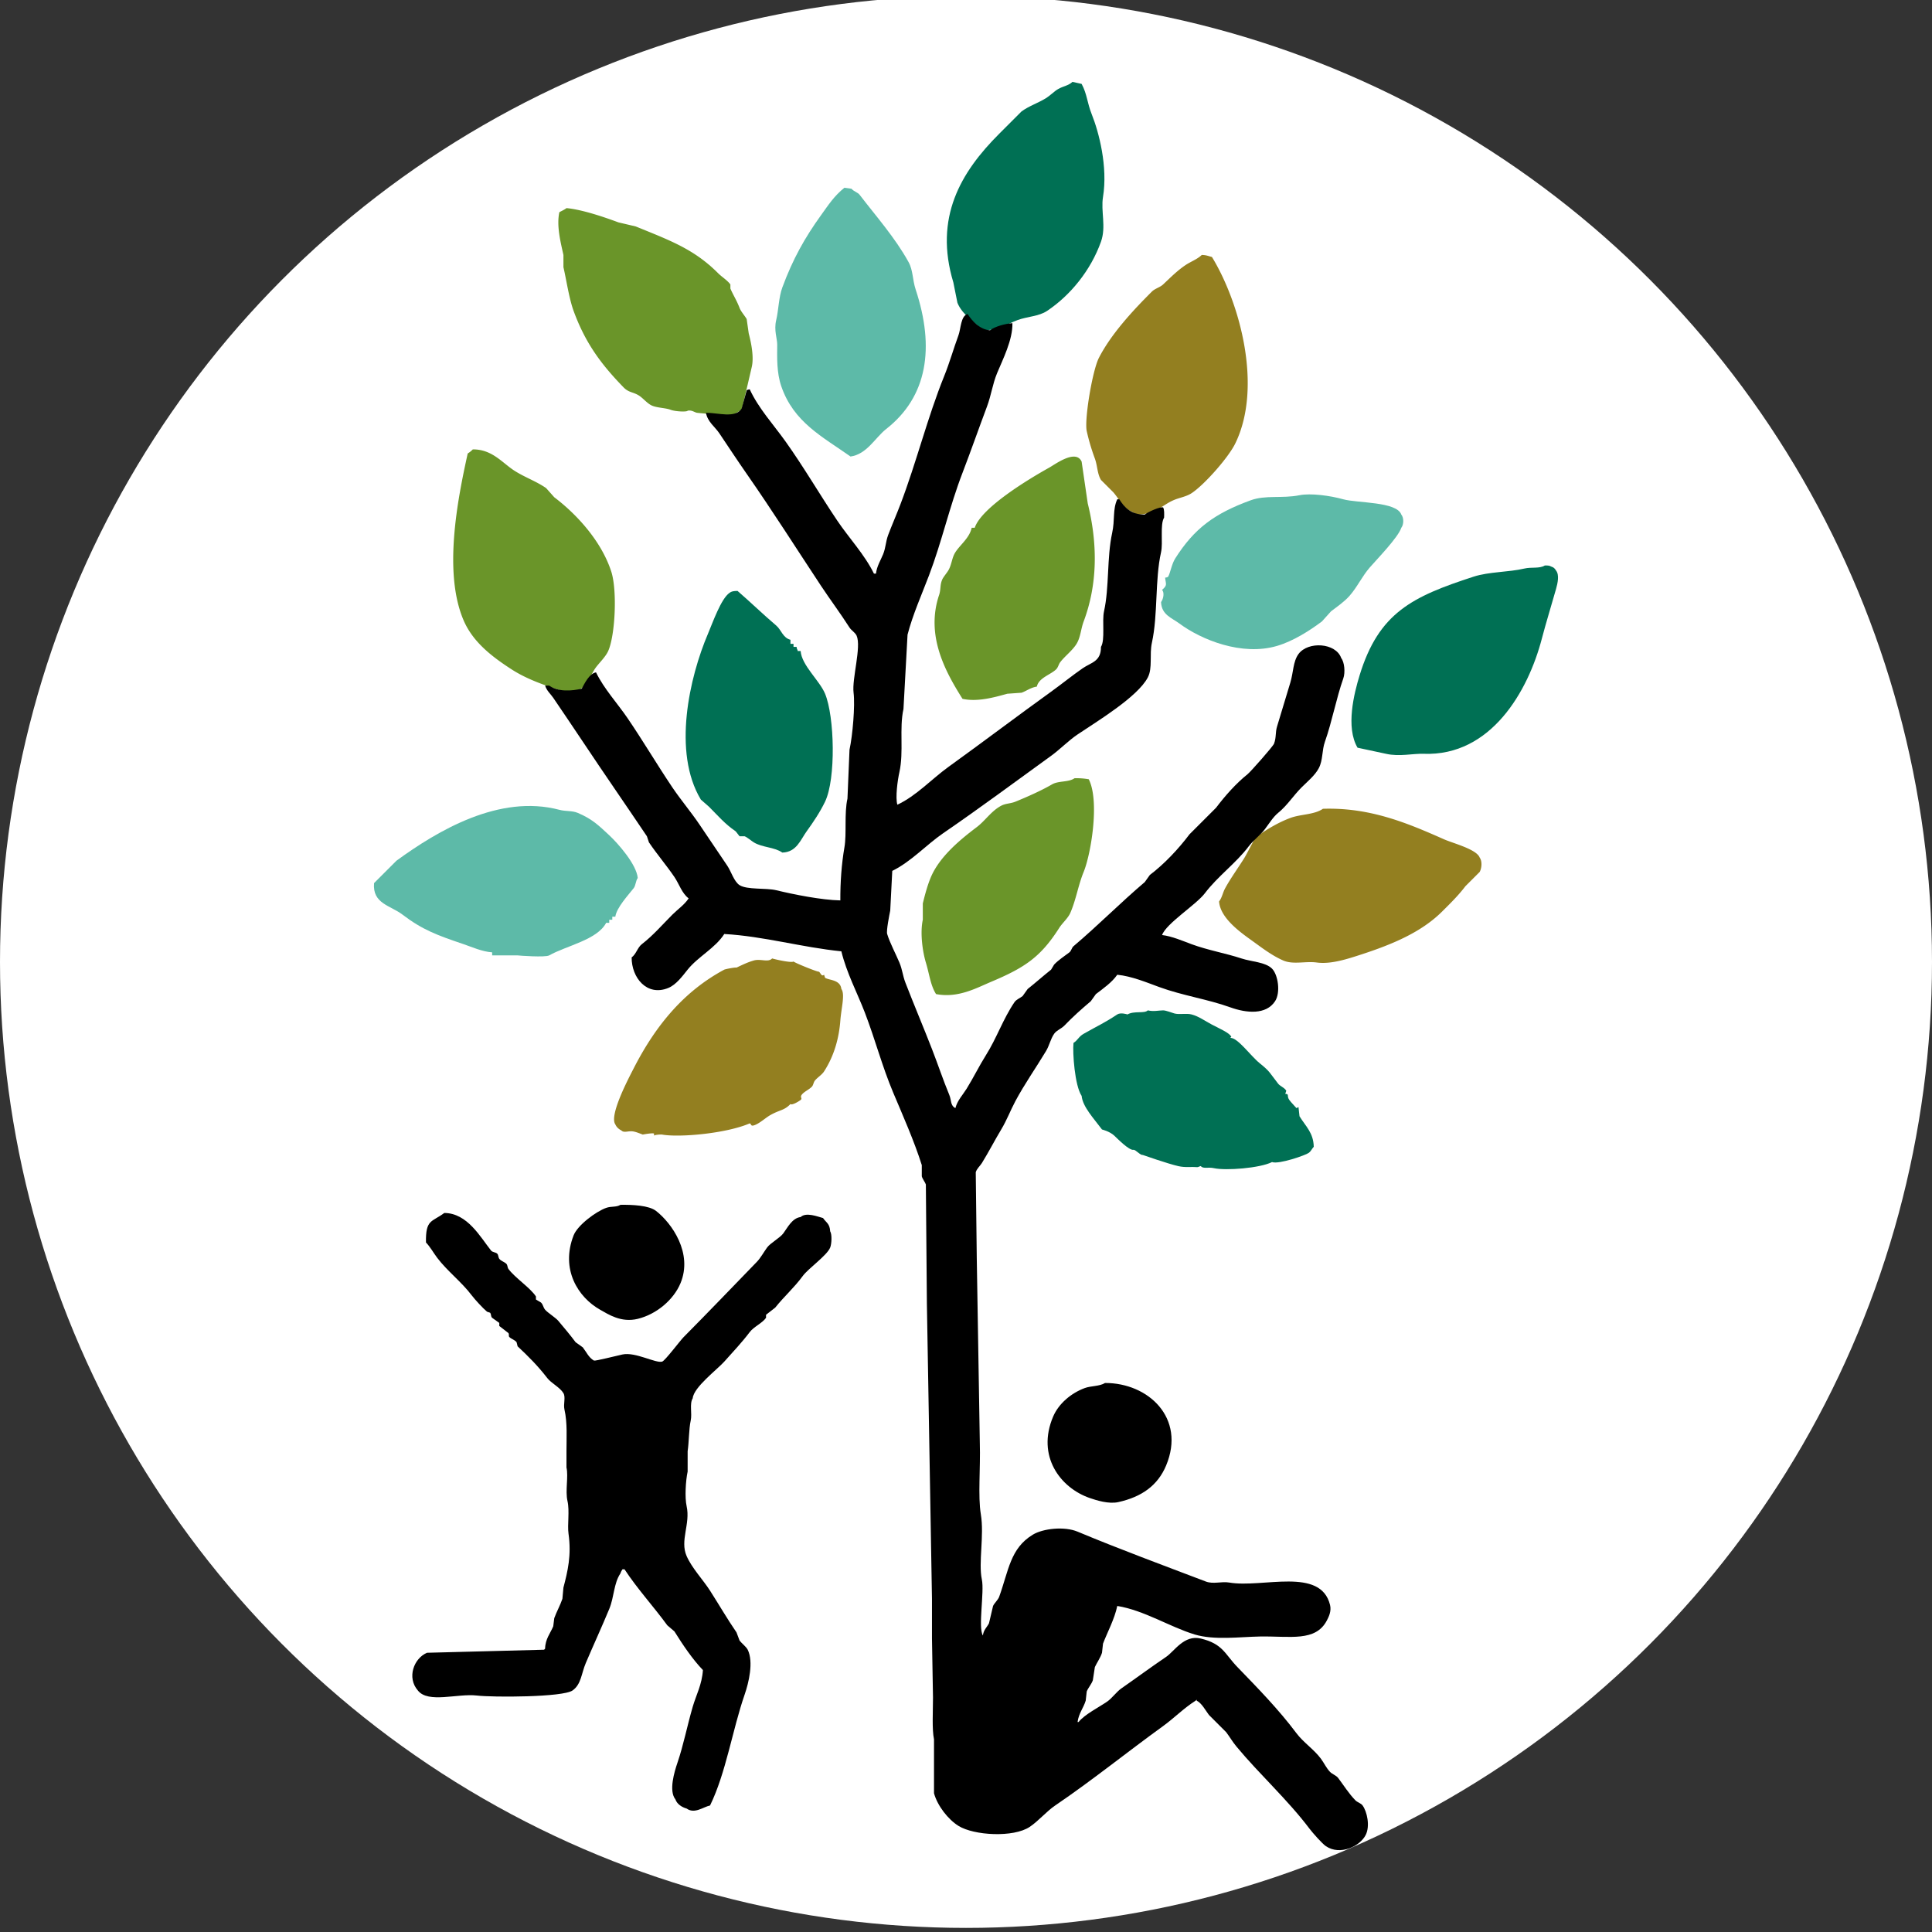
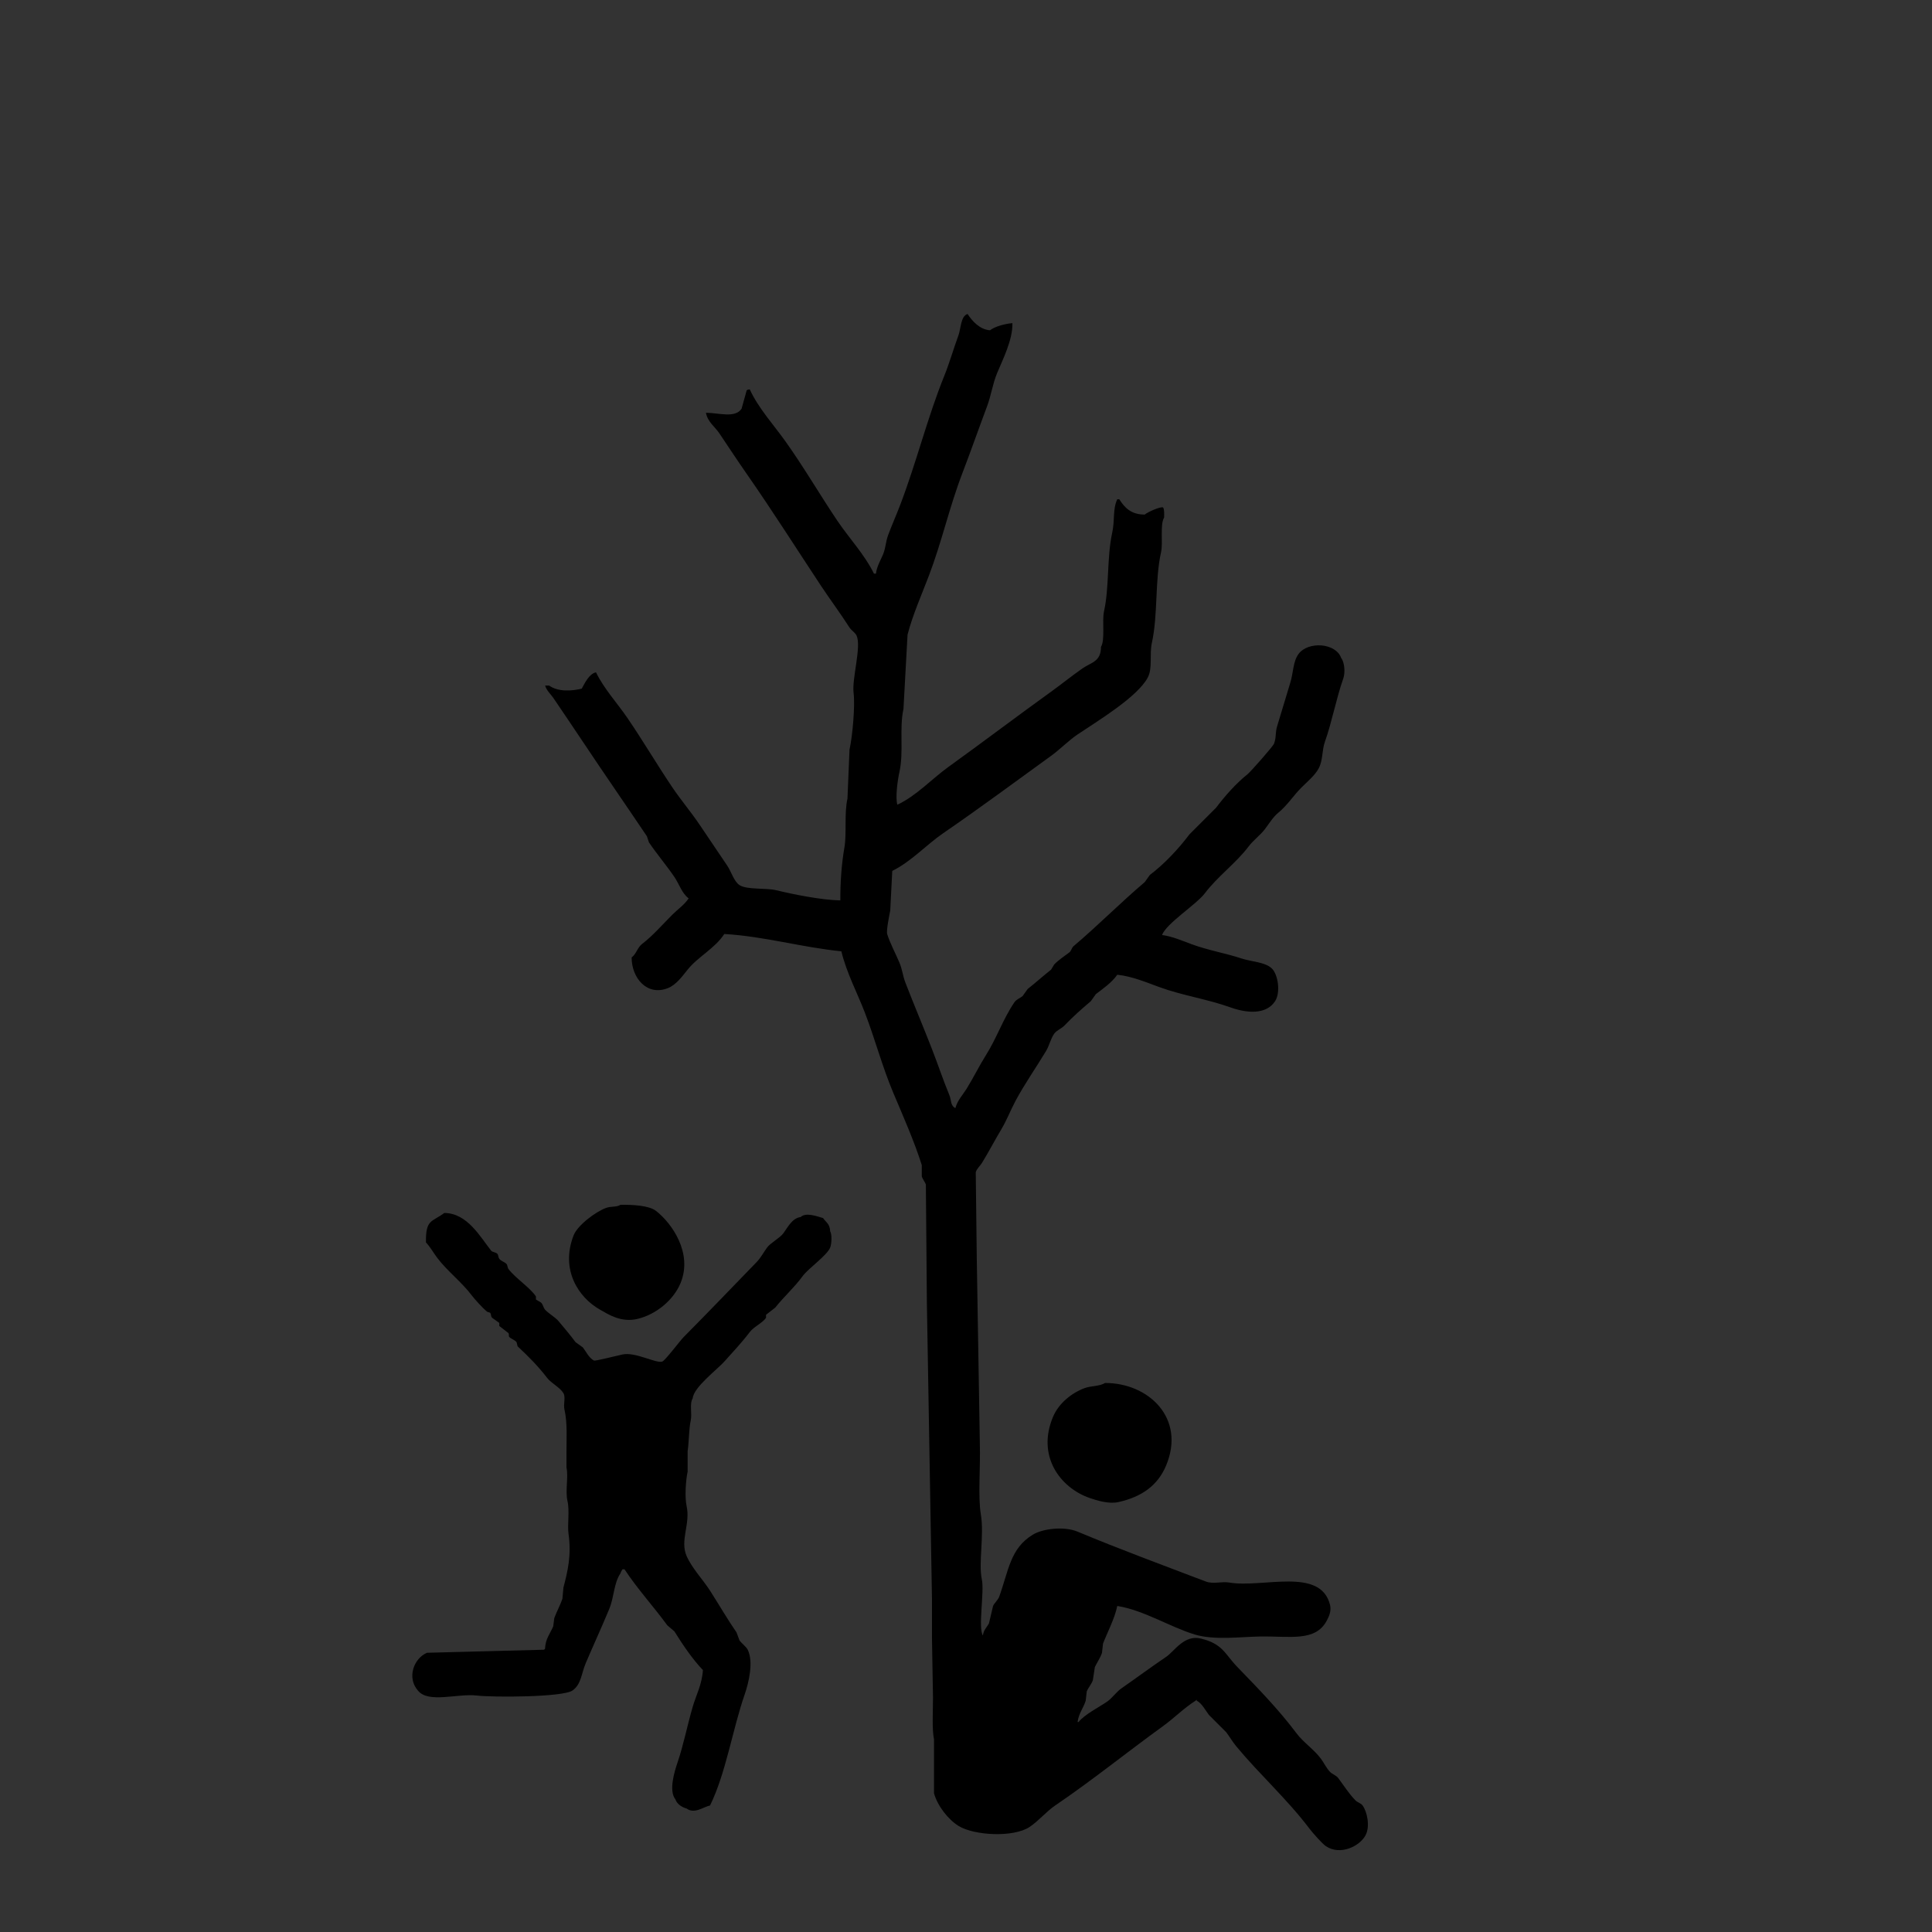
<svg xmlns="http://www.w3.org/2000/svg" xmlns:ns1="http://sodipodi.sourceforge.net/DTD/sodipodi-0.dtd" xmlns:ns2="http://www.inkscape.org/namespaces/inkscape" width="50.096" height="50.096" viewBox="0 0 2480 2480" version="1.1" id="svg11" ns1:docname="logo.svg" ns2:version="0.92.5 (2060ec1f9f, 2020-04-08)">
  <rect x="0" y="0" width="2480" height="2480" fill="#333333" stroke="none" />
  <ns1:namedview pagecolor="#ffffff" bordercolor="#666666" borderopacity="1" objecttolerance="10" gridtolerance="10" guidetolerance="10" ns2:pageopacity="0" ns2:pageshadow="2" ns2:window-width="1920" ns2:window-height="1039" id="namedview13" showgrid="false" ns2:zoom="9.4219098" ns2:cx="5.9244412" ns2:cy="9.9741576" ns2:window-x="1920" ns2:window-y="0" ns2:window-maximized="1" ns2:current-layer="layer2" />
  <defs id="defs4">
    <style id="style2">
            .cls-1 {
            fill: #5dbaa8;
            }

            .cls-1, .cls-2, .cls-3, .cls-4, .cls-5 {
            fill-rule: evenodd;
            }

            .cls-2 {
            fill: #937f20;
            }

            .cls-3 {
            fill: #007054;
            }

            .cls-4 {
            fill: #6a9529;
            }
        </style>
  </defs>
  <g ns2:groupmode="layer" id="layer1" ns2:label="fg" style="display:inline">
    <g ns2:groupmode="layer" id="layer2" ns2:label="bg" style="display:inline">
-       <circle style="fill:#ffffff;fill-opacity:1;stroke:none;stroke-width:0;stroke-linecap:round;stroke-linejoin:round;stroke-miterlimit:4;stroke-dasharray:none;stroke-opacity:1" id="path840" cx="1240" cy="1234.746" r="1240" />
-     </g>
+       </g>
    <g id="g830">
-       <path style="fill:#5dbaa8;fill-rule:evenodd;stroke-width:0.915" ns2:connector-curvature="0" d="m 1083.928,241 9.152,1.307 c 2.718,3.429 7.835,4.428 10.452,7.841 21.206,27.673 45.516,55.055 62.731,86.254 5.894,10.689 4.942,22.563 9.143,35.286 24.684,74.653 15.193,137.481 -37.901,179.041 -13.866,10.86 -24.739,32.389 -45.735,35.286 -36.336,-25.654 -72.954,-43.932 -88.871,-90.175 -6.041,-17.561 -5.352,-37.09 -5.228,-53.582 0.056,-7.414 -4.435,-18.406 -1.307,-31.365 3,-12.425 3.227,-29.31 7.842,-41.82 13.521,-36.656 28.94,-63.985 49.662,-92.788 9.822,-13.66 16.998,-24.867 30.059,-35.286 z m 411.663,500.532 c 2.718,-0.486 2.517,-0.316 3.926,-1.307 2.874,-5.165 4.412,-16.08 9.143,-23.522 24.446,-38.483 50.312,-57.516 96.706,-74.492 19.257,-7.047 40.244,-2.052 62.731,-6.535 14.296,-2.849 39.164,0.465 56.197,5.228 17.857,4.994 68.516,2.766 74.493,19.603 3.359,4.027 3.313,12.753 0,16.989 -4.229,12.548 -31.128,40.191 -40.518,50.969 -9.885,11.356 -16.163,25.353 -26.131,36.592 -6.535,7.359 -15.596,13.617 -23.522,19.603 q -5.89,6.534 -11.77,13.069 c -16.035,12.006 -36.693,25.191 -57.496,31.365 -45.232,13.421 -97.484,-7.954 -125.463,-28.751 -9.729,-7.237 -22.836,-11.063 -23.522,-27.445 3.277,-4.525 4.43,-12.447 1.309,-15.682 7.258,-6.262 4.769,-7.231 3.917,-15.685 z M 789.883,1176.72 h -3.921 v 3.917 h -3.92 v 3.926 h -3.921 c -11.41,21.911 -51.185,29.398 -73.185,41.818 -4.961,2.801 -39.004,0.275 -40.513,0 h -32.675 v -3.917 c -12.883,-0.824 -26.409,-7.02 -36.593,-10.461 -33.966,-11.459 -53.041,-18.534 -78.413,-37.901 -15.775,-12.036 -38.807,-14.022 -36.592,-40.509 l 28.751,-28.748 c 53.285,-38.816 132.109,-85.637 209.1,-65.349 8.413,2.215 16.297,0.897 23.522,3.926 18.611,7.78 27.221,16.374 40.514,28.748 10.872,10.123 35.141,37.361 36.592,54.888 -2.673,3.469 -2.449,9.509 -5.227,13.07 -6.392,8.201 -22.132,25.096 -23.52,36.592 z" class="cls-1" id="Blauw" />
-       <path style="fill:#937f20;fill-rule:evenodd;stroke-width:0.915" ns2:connector-curvature="0" d="m 1542.645,327.253 c 6.123,0.153 8.32,1.46 13.061,2.614 35.622,58.347 65.386,166.23 30.066,239.156 -8.86,18.291 -39.814,53.268 -56.197,64.037 -7.084,4.652 -15.514,5.633 -23.531,9.153 -14.855,6.518 -22.506,18.094 -47.044,18.296 -4.036,-3.224 -9.134,-4.523 -13.07,-7.841 -6.59,-5.567 -11.203,-14.399 -16.987,-20.91 l -15.678,-15.686 c -4.878,-8.181 -4.402,-17.925 -7.844,-27.444 a 271.342,271.342 0 0 1 -10.452,-35.286 c -3.167,-15.037 7.304,-77.814 15.678,-94.095 15.925,-30.959 44.097,-61.188 67.958,-84.947 3.963,-3.951 10.278,-5.308 14.379,-9.148 9.153,-8.577 18.104,-17.693 28.748,-24.831 6.91,-4.63 15.047,-7.43 20.914,-13.069 z m 155.511,710.934 c 61.02,-1.995 109.62,18.909 155.52,39.209 11.523,5.098 41.928,12.759 45.745,23.522 3.075,4.146 2.938,12.576 0,18.296 l -18.296,18.296 c -9.07,11.962 -19.532,22.213 -30.066,32.675 -26.497,26.332 -63.372,41.882 -103.241,54.888 -18.232,5.949 -39.328,12.905 -57.496,10.452 -14.708,-1.977 -30.213,3.011 -43.127,-2.608 -14.342,-6.242 -27.357,-16.282 -39.209,-24.831 -14.47,-10.434 -41.598,-29.05 -43.127,-50.971 3.899,-4.988 4.649,-11.148 7.844,-16.987 7.194,-13.161 17.106,-26.689 24.831,-39.209 3.066,-4.979 13.271,-25.334 14.37,-26.131 13.106,-9.564 28.647,-18.964 44.436,-24.831 13.363,-4.979 30.835,-4.064 41.818,-11.77 z m -707.016,192.112 c 7.505,2.16 25.387,5.803 27.444,3.926 1.862,1.831 31.351,13.784 32.669,13.061 2.398,1.977 3.258,6.654 6.535,3.926 0.439,1.309 0.87,2.608 1.309,3.917 5.226,3.322 19.504,2.252 20.914,14.379 4.979,6.727 -0.101,24.419 -1.309,40.509 -1.483,19.66 -6.681,43.356 -20.914,65.349 -2.856,4.421 -8.558,7.743 -11.761,11.761 -1.876,2.343 -1.876,5.702 -3.917,7.844 -3.551,3.716 -10.068,6.352 -13.07,10.452 -2.352,3.212 1.309,4.466 -1.309,6.535 -2.645,2.087 -11.316,7.203 -13.067,5.226 -8.098,8.521 -13.414,7.102 -26.138,14.379 -5.955,3.396 -14.278,11.175 -20.91,13.061 -4.269,1.217 -3.033,-1.913 -5.227,-2.608 -30.621,13.171 -90.623,18.314 -112.393,14.379 -1.546,-0.284 -8.907,0.128 -10.455,1.3 v -2.608 c -1.873,-0.952 -12.653,0.87 -14.376,1.309 -4.799,-1.757 -7.992,-3.158 -11.761,-3.926 -6.648,-1.355 -12.054,2.261 -15.683,-1.309 -3.478,-1.831 -6.219,-4.146 -7.841,-7.835 -8.244,-11.532 17.141,-59.409 23.522,-71.884 28.363,-55.437 64.617,-99.04 116.311,-126.763 1.338,-0.714 13.863,-3.139 15.682,-2.618 8.237,-3.835 13.788,-6.681 22.217,-9.143 8.682,-2.535 18.535,2.892 23.528,-2.618 z" class="cls-2" id="Bruin" />
-       <path style="fill:#007054;fill-rule:evenodd;stroke-width:0.915" ns2:connector-curvature="0" d="m 1376.664,105.085 11.77,2.614 c 7.203,13.546 6.837,23.594 13.061,39.206 9.125,22.872 20.712,66.955 14.379,105.857 -3.011,18.506 4.283,38.166 -2.608,57.503 -13.107,36.742 -39.255,68.86 -69.266,88.871 -10.58,7.053 -25.206,7.067 -37.901,11.762 -14.086,5.217 -23.806,13.123 -44.436,13.069 -10.956,-10.556 -26.607,-20.227 -32.675,-35.286 q -2.608,-13.067 -5.226,-26.137 c -25.087,-83.288 9.491,-141.498 58.814,-190.803 q 14.37,-14.374 28.748,-28.751 c 9.738,-7.084 20.877,-10.559 31.366,-16.989 5.052,-3.094 10.699,-8.944 15.678,-11.762 6.553,-3.713 13.18,-4.303 18.296,-9.153 z m 606.393,620.764 c 3.551,-0.009 6.004,0.05 7.844,1.307 3.826,1.237 4.585,2.305 6.535,5.227 4.439,5.659 2.041,16.254 0,23.522 -5.766,20.478 -12.969,43.628 -18.296,64.037 -17.545,67.134 -65.12,150.879 -151.603,147.676 -14.031,-0.52 -31.055,3.916 -48.353,0 q -18.287,-3.92 -36.592,-7.841 c -15.404,-26.197 -4.485,-69.559 2.618,-92.788 24.63,-80.616 67.738,-101.21 146.368,-126.763 19.806,-6.439 44.802,-5.6 65.34,-10.455 8.841,-2.091 19.458,0.366 26.14,-3.923 z m -968.394,95.402 v 5.227 h 3.92 v 3.921 h 3.921 c 0.485,2.713 0.32,2.515 1.309,3.921 v 1.306 h 3.917 c 1.272,18.481 24.318,37.856 31.366,54.889 12.191,29.433 14.077,109.13 0,138.529 -6.297,13.143 -15.294,26.579 -23.522,37.901 -7.88,10.837 -13.061,27.009 -31.366,27.439 -10.538,-7.212 -25.536,-6.361 -36.593,-13.07 -3.079,-1.867 -8.299,-6.452 -11.762,-7.835 h -6.534 c -0.415,-0.256 -4.368,-5.958 -5.228,-6.535 -13.527,-9.18 -22.748,-20.126 -33.978,-31.366 q -5.228,-4.572 -10.456,-9.152 c -36.739,-60.85 -14.668,-157.139 9.153,-213.016 5.911,-13.869 16.636,-44.629 27.444,-52.276 2.704,-2.175 5.431,-2.496 10.455,-2.613 17.038,14.745 32.583,29.902 49.661,44.434 6.635,5.646 8.408,15.698 18.293,18.296 z m 458.716,475.697 c 7.258,1.766 13.729,0.101 19.605,0 3.469,-0.055 11.496,3.075 14.37,3.926 6.169,1.821 15.358,-0.494 22.222,1.309 9.281,2.434 16.703,8.1 26.131,13.061 9.272,4.888 23.101,10.791 24.831,15.688 -0.43,0.43 -0.87,0.87 -1.3,1.309 9.546,-0.421 26.067,23.156 37.892,32.666 13.317,10.718 12.292,11.743 23.531,26.14 2.554,3.277 8.53,5.244 10.452,9.153 -0.439,1.3 -0.87,2.608 -1.309,3.917 5.665,0.119 1.519,2.7 5.226,7.844 2.37,3.286 6.324,7.075 9.152,10.452 0.87,-0.439 1.739,-0.87 2.608,-1.309 q 0.659,5.89 1.309,11.761 c 7.835,12.868 17.921,21.142 18.296,39.209 -2.544,2.673 -3.396,5.629 -6.535,7.844 -3.24,2.691 -38.258,15.047 -47.044,11.761 -15.678,7.889 -59.363,11.166 -74.493,7.844 -7.926,-1.748 -13.527,1.19 -16.987,-2.618 -0.888,-0.302 -2.801,1.528 -5.226,1.309 -7.633,-0.696 -14.415,0.76 -23.531,-1.309 -13.774,-3.139 -45.735,-14.379 -45.735,-14.379 -2.892,0.732 -9.281,-6.983 -11.761,-6.535 -5.784,1.043 -21.27,-14.992 -24.831,-18.296 -5.903,-5.473 -15.688,-7.835 -15.688,-7.835 -10.37,-13.93 -24.785,-29.069 -26.131,-43.127 -8.887,-13.28 -11.761,-55.51 -10.461,-67.958 5.693,-3.698 6.608,-8.091 13.07,-11.761 18.25,-10.379 27.229,-14.223 43.127,-24.831 4.119,-2.755 12.338,-0.302 13.07,0 8.823,-4.979 21.774,-0.778 26.14,-5.235 z" class="cls-3" data-name="Donker groen" id="Donker_groen" />
-       <path style="fill:#6a9529;fill-rule:evenodd;stroke-width:0.915" ns2:connector-curvature="0" d="m 727.153,267.137 c 20.33,1.917 48.417,11.521 66.65,18.296 l 22.217,5.228 c 43.932,17.955 74.793,28.96 105.857,60.116 4.595,4.609 11.983,9.144 15.683,14.376 v 5.227 c 3.661,8.558 7.855,14.635 11.762,24.831 1.841,4.806 6.893,10.329 9.153,14.375 l 2.614,18.297 c 1.287,5.175 7.474,27.852 3.92,43.127 -4.261,18.317 -8.718,37.784 -13.068,54.889 l -10.455,6.534 c -3.909,1.254 -44.664,-2.13 -47.044,-2.614 -3.065,-0.623 -6.607,-3.729 -11.762,-2.614 -0.622,1.698 -15.518,1.258 -22.217,-1.306 -5.898,-2.259 -16.859,-2.327 -23.522,-5.228 -6.202,-2.699 -11.486,-9.695 -16.989,-13.069 -7.642,-4.684 -12.848,-3.5 -19.603,-10.455 -27.96,-28.785 -48.783,-56.123 -64.037,-98.016 -5.869,-16.116 -9.253,-39.773 -13.069,-56.197 v -15.681 c -4.119,-18.3 -8.893,-37.915 -5.227,-54.889 2.57,-1.411 6.799,-3.266 9.138,-5.227 z M 606.916,576.866 c 25.011,-0.195 37.839,17.399 53.582,27.444 13.386,8.541 27.582,13.291 40.513,22.217 l 10.455,11.762 c 29.544,22.38 60.696,56.845 73.185,95.402 7.815,24.125 5.052,81.794 -3.92,101.936 -3.28,7.364 -10.989,14.695 -15.683,20.911 -6.928,9.173 -10.553,24.62 -22.217,28.751 -5.777,4.442 -18.708,2.38 -26.137,0 -22.264,-7.129 -42.699,-14.855 -60.117,-26.138 -24.561,-15.911 -49.356,-34.651 -61.423,-62.73 -26.268,-61.118 -8.04,-154.441 5.228,-214.327 a 32.659,32.659 0 0 0 6.534,-5.227 z m 724.012,304.501 c -7.633,1.068 -13.409,5.665 -19.605,7.841 l -18.296,1.307 c -17.317,4.822 -38.45,10.717 -57.505,6.535 -22.286,-35.222 -47.456,-81.448 -30.057,-133.301 2.37,-7.062 0.952,-12.512 3.926,-19.603 1.391,-3.333 5.995,-8.67 7.835,-11.762 4.576,-7.688 4.466,-16.232 9.152,-23.522 6.251,-9.727 18.204,-18.407 20.904,-31.365 h 3.926 c 8.539,-26.142 70.584,-63.283 95.397,-77.105 8.127,-4.522 34.322,-24.26 41.827,-7.842 q 3.913,26.79 7.835,53.582 c 13.116,53.026 12.466,104.435 -5.226,151.597 -3.624,9.668 -4,20.426 -9.143,28.751 -5.418,8.754 -14.836,15.559 -20.914,23.522 -2.142,2.809 -2.755,6.738 -5.226,9.153 -7.295,7.096 -22.296,10.795 -24.831,22.212 z m 48.353,117.618 a 90.21,90.21 0 0 1 18.296,1.307 c 14.232,28.129 2.828,95.968 -6.535,118.923 -7.167,17.591 -9.519,34.88 -16.987,52.279 -3.148,7.331 -10.26,13.134 -14.379,19.605 -23.852,37.471 -44.262,51.025 -87.562,69.257 -19.056,8.036 -42.349,21.133 -70.566,15.688 -7.212,-11.523 -8.384,-25.041 -13.07,-40.518 -4.1,-13.546 -7.642,-37.635 -3.917,-54.888 v -20.904 c 2.627,-10.763 5.931,-23.394 10.452,-33.983 11.175,-26.176 37.168,-47.694 58.805,-64.031 10.946,-8.265 18.561,-20.639 31.366,-27.448 5.803,-3.084 11.889,-2.608 18.296,-5.226 15.376,-6.279 33.096,-14.132 47.053,-22.218 8.292,-4.804 21.051,-2.447 28.748,-7.841 z" class="cls-4" data-name="Licht groen" id="Licht_groen" />
      <path style="fill-rule:evenodd;stroke-width:0.915" ns2:connector-curvature="0" d="m 1299.562,414.813 c 0.613,21.417 -12.74,47.394 -19.605,64.037 -6.032,14.627 -7.468,28.21 -13.07,43.127 -10.269,27.35 -20.932,57.804 -31.366,84.947 -16.96,44.134 -26.323,87.82 -43.127,131.994 -9.07,23.859 -20.913,50.465 -27.439,75.798 q -2.622,47.697 -5.226,95.402 c -5.592,25.021 0.613,54.816 -5.226,81.026 -2.334,10.468 -5.336,32.619 -2.618,41.817 24.19,-11.239 44.289,-33.172 65.34,-48.351 44.481,-32.071 87.928,-64.974 131.998,-96.709 13.72,-9.879 27.091,-20.759 40.509,-30.059 10.91,-7.56 23.595,-8.425 23.531,-27.444 5.574,-9.322 1.126,-33.158 3.917,-45.741 6.855,-30.893 3.533,-68.919 10.452,-100.629 3.698,-16.946 0.439,-29.855 6.535,-43.127 h 2.618 c 6.599,10.458 15.129,19.759 32.665,19.603 4.073,-3.386 20.163,-10.562 23.531,-9.153 1.748,2.603 1.437,8.504 1.3,13.069 -5.446,8.994 -1.181,32.209 -3.917,44.433 -8.027,35.869 -3.762,79.799 -11.761,116.311 -3.304,15.069 1.089,32.366 -5.226,44.434 -13.134,25.1 -65.45,56.528 -90.18,73.185 -11.679,7.871 -22.552,19.188 -33.974,27.445 -46.321,33.493 -91.416,67.01 -138.533,99.319 -21.692,14.882 -41.122,36.51 -65.34,48.362 q -1.304,25.481 -2.618,50.961 c -0.998,5.016 -5.235,25.728 -3.917,30.057 3.469,11.395 11.065,25.59 15.688,36.592 3.917,9.354 4.109,16.493 7.835,26.14 10.58,27.403 23.33,57.524 33.983,84.945 7.844,20.209 14.388,39.951 22.213,58.814 2.965,7.139 1.226,13.628 7.844,16.987 2.508,-9.793 9.665,-17.234 14.379,-24.831 8.924,-14.406 16.227,-29.489 24.831,-43.127 13.948,-22.122 21.939,-46.431 36.592,-67.958 2.425,-3.57 6.965,-5.153 10.452,-7.844 l 6.535,-9.143 c 10.388,-8.228 19.669,-16.594 30.057,-24.831 q 1.963,-3.267 3.917,-6.535 c 5.62,-5.94 13.061,-10.654 19.605,-15.678 2.389,-1.84 2.993,-5.949 5.226,-7.844 31.476,-26.625 60.059,-55.648 91.48,-82.336 l 6.535,-9.143 c 18.955,-14.415 36.629,-33.297 50.971,-52.279 q 16.983,-16.983 33.983,-33.974 c 11.569,-15.294 25.581,-31.159 40.509,-43.13 3.936,-3.155 32.638,-35.616 33.974,-39.207 3.103,-8.329 1.382,-13.954 3.926,-22.217 5.391,-17.518 11.66,-38.63 16.987,-56.197 3.972,-13.109 3.386,-26.854 10.452,-36.593 12.072,-16.614 47.941,-14.644 54.888,5.228 4.091,5.111 5.382,18.305 2.618,26.137 -8.97,25.386 -14.516,55.701 -23.522,81.027 -4.073,11.458 -2.453,23.614 -7.844,33.978 -4.888,9.414 -14.891,17.504 -22.213,24.831 -10.635,10.636 -18.268,23.093 -30.057,32.675 -6.471,5.254 -11.88,14.187 -16.996,20.904 -6.05,7.963 -14.598,13.884 -20.904,22.222 -16.356,21.628 -39.612,38.194 -56.197,60.114 -11.084,14.644 -49.506,38.633 -54.888,53.579 12.621,1.455 27.027,7.752 37.901,11.761 20.959,7.725 43.896,11.624 64.031,18.296 12.804,4.247 30.652,4.494 39.209,13.07 7.734,7.752 11.239,30.624 3.917,41.818 -11.55,17.683 -36.619,15.367 -57.496,7.844 -29.435,-10.599 -61.02,-14.974 -91.489,-26.14 -15.752,-5.766 -35.31,-13.93 -53.579,-15.678 -6.745,9.784 -17.976,17.619 -27.439,24.831 l -6.535,9.143 c -12.072,10.232 -23.119,20.017 -33.983,31.366 -3.707,3.881 -10.013,5.977 -13.07,10.461 -4.842,7.112 -5.977,14.754 -10.452,22.213 -12.484,20.785 -27.86,42.724 -39.209,64.04 -6.764,12.704 -10.928,24.318 -18.296,36.592 -8.256,13.738 -15.934,28.712 -24.831,43.127 -2.224,3.606 -6.489,7.02 -7.835,11.761 q 0.645,54.874 1.3,109.776 1.963,118.905 3.926,237.847 c 0.979,31.897 -2.554,68.324 1.309,91.48 4.521,27.183 -3.304,62.118 1.3,83.645 3.414,15.916 -5.061,61.587 1.309,71.875 0.989,-7.542 5.299,-10.553 7.844,-15.678 q 2.608,-11.107 5.226,-22.222 c 1.647,-3.688 6.398,-7.761 7.844,-11.761 12.246,-33.901 14.186,-62.109 43.127,-79.719 13.189,-8.027 40.646,-10.974 57.496,-3.917 52.728,22.058 110.828,43.539 164.673,64.031 9.555,3.643 20.099,-0.403 30.057,1.309 42.788,7.349 117.253,-20.456 129.38,28.748 1.995,8.1 -1.776,15.422 -3.926,19.605 -14.461,28.208 -47.529,20.191 -86.254,20.914 -25.948,0.485 -58.549,4.988 -83.636,-2.618 -31.604,-9.574 -64.992,-31.064 -99.323,-36.592 -3.432,16.722 -12.859,34.047 -18.296,48.353 q -0.645,5.89 -1.309,11.761 c -1.95,6.288 -6.828,13.207 -9.143,18.305 q -1.304,8.484 -2.618,16.987 c -1.638,4.878 -6.151,9.921 -7.835,14.37 q -0.659,5.89 -1.309,11.77 c -2.993,9.665 -8.823,16.026 -10.461,27.439 h 1.309 c 7.67,-9.693 25.883,-18.79 36.592,-26.14 6.443,-4.412 11.981,-12.594 18.296,-16.987 19.705,-13.71 37.626,-27.037 57.505,-40.509 10.709,-7.258 23.046,-28.648 44.436,-23.531 28.428,6.819 30.789,19.788 47.044,36.601 26.204,27.082 53.03,54.522 75.801,84.945 8.796,11.752 22.634,20.868 31.366,32.665 4.055,5.482 7.038,12.118 11.761,16.996 2.975,3.066 7.835,4.375 10.452,7.835 7.139,9.455 13.903,20.355 22.213,28.757 2.599,2.618 6.965,3.487 9.153,6.535 5.684,7.889 9.802,26.341 3.917,37.892 -7.295,14.342 -32.547,26.689 -50.961,14.379 -4.842,-3.231 -17.216,-17.317 -20.914,-22.213 -28.538,-37.828 -64.049,-69.678 -94.097,-105.858 -4.942,-5.949 -8.448,-12.173 -13.07,-18.296 l -22.213,-22.213 c -4.329,-5.739 -9.143,-15.065 -15.678,-18.296 v -1.309 c -0.439,0.43 -0.879,0.87 -1.309,1.309 -15.065,9.5 -27.76,22.506 -41.818,32.665 -46.751,33.8 -90.702,69.477 -138.533,101.941 -11.294,7.661 -21.225,19.779 -32.675,27.439 -20.849,13.958 -71.509,11.12 -91.48,-1.309 -13.106,-8.155 -26.835,-25.536 -31.366,-41.818 V 2232.66 c -2.709,-12.933 -1.309,-35.173 -1.3,-53.579 q -0.659,-37.892 -1.309,-75.801 v -50.961 q -3.268,-189.485 -6.535,-378.998 -0.659,-76.442 -1.309,-152.902 c -0.851,-2.654 -4.366,-7.102 -5.226,-10.452 v -14.379 c -9.647,-30.652 -24.245,-63.464 -36.592,-92.788 -14.516,-34.45 -23.092,-68.15 -36.592,-103.241 -9.647,-25.078 -23.403,-50.879 -30.057,-78.41 -50.458,-5.016 -99.528,-19.339 -150.293,-22.222 -11.767,18.305 -33.695,29.078 -47.044,45.744 -6.567,8.191 -14.603,19.339 -24.831,23.522 -27.414,11.221 -47.177,-13.116 -47.044,-39.209 5.819,-4.173 7.505,-12.676 13.069,-16.987 14.654,-11.331 26.244,-24.941 39.206,-37.901 6.941,-6.938 15.396,-12.557 20.91,-20.904 -8.651,-6.398 -12.158,-18.397 -18.296,-27.448 -10.024,-14.772 -22.698,-29.636 -32.675,-44.436 -0.871,-2.608 -1.739,-5.226 -2.614,-7.835 -27.101,-40.299 -55.032,-80.529 -82.333,-121.541 -12.317,-18.502 -25.051,-37.241 -37.9,-56.197 -3.478,-5.125 -8.169,-8.714 -10.455,-15.683 h 5.228 c 11.66,8.252 28.901,7.058 41.82,3.921 3.699,-6.752 9.556,-19.251 18.296,-20.91 10.318,21.197 27.549,39.782 40.513,58.809 20.122,29.527 37.533,59.182 57.503,88.871 10.821,16.082 24.485,32.2 35.286,48.354 11.88,17.774 23.64,35.127 35.285,52.279 4.851,7.139 8.567,20.264 15.683,24.831 9.582,6.141 34.019,3.386 47.044,6.526 22.332,5.4 58.393,12.649 82.334,13.07 -0.156,-22.909 1.574,-46.953 5.226,-67.958 3.084,-17.701 -0.394,-43.74 3.917,-62.722 q 1.318,-31.368 2.618,-62.733 c 3.981,-18.095 7.304,-56.754 5.226,-73.186 -2.261,-17.906 10.223,-58.93 3.917,-73.185 -1.739,-3.936 -6.864,-6.889 -9.143,-10.455 -11.852,-18.561 -24.84,-35.797 -36.592,-53.582 -31.961,-48.356 -62.316,-96.271 -95.403,-143.755 -11.908,-17.091 -23.316,-34.467 -35.286,-52.275 -5.466,-8.133 -15.019,-14.534 -16.989,-26.138 16.692,0.228 37.484,7.251 45.741,-5.227 q 3.266,-11.762 6.534,-23.522 c 1.402,-0.982 1.236,-0.786 3.921,-1.307 11.006,24.066 30.762,45.65 45.74,66.651 23.785,33.35 43.749,67.872 66.655,101.936 14.928,22.206 34.954,43.335 47.044,67.958 h 2.608 c 1.025,-9.362 6.132,-17.366 9.152,-24.831 3.56,-8.808 3.185,-15.917 6.535,-24.831 4.521,-12.026 11.13,-27.244 15.678,-39.206 20.904,-54.931 34.679,-111.396 56.197,-164.665 7.038,-17.425 12.173,-35.737 18.296,-52.276 3.167,-8.533 2.856,-24.91 11.761,-27.444 5.537,8.695 15.504,19.997 28.757,20.91 6.269,-4.865 19.311,-8.429 28.747,-9.145 z M 796.417,1546.565 c 15.376,-0.238 36.585,0.696 45.741,7.844 20.342,15.87 47.41,54.275 31.365,92.788 -8.885,21.326 -30.776,39.841 -54.889,45.735 -21.325,5.217 -37.679,-5.748 -48.354,-11.761 -28.273,-15.925 -50.995,-51.694 -33.979,-95.397 5.072,-13.033 28.608,-30.579 41.82,-35.292 6.598,-2.352 13.158,-0.604 18.296,-3.917 z m -226.089,10.452 c 29.69,0.183 46.294,31.027 60.117,48.353 1.691,2.123 5.93,1.995 7.841,3.926 1.622,1.629 1.2,4.631 2.614,6.535 2.228,2.993 6.599,3.89 9.153,6.535 1.627,1.684 1.183,4.595 2.614,6.535 8.522,11.505 27.997,24.08 35.285,35.283 v 3.917 l 6.535,3.926 c 2.762,2.691 2.654,6.059 5.227,9.143 3.364,4.018 13.403,10.086 16.99,14.379 7.718,9.226 15.018,17.793 22.217,27.439 l 9.153,6.535 c 4.709,5.986 7.648,13.262 14.375,16.987 2.046,0.659 28.556,-6.105 36.593,-7.835 16.555,-3.56 42.809,11.66 50.968,9.143 3.69,-1.135 23.038,-26.918 27.445,-31.366 31.625,-31.906 62.84,-64.443 94.095,-96.706 4.74,-4.897 8.934,-12.594 13.069,-18.296 4.258,-5.876 16.494,-12.301 20.91,-18.296 5.456,-7.404 11.238,-19.504 22.215,-20.914 7.093,-6.553 21.792,-0.522 28.748,1.309 4.036,5.913 8.594,7.093 9.152,16.987 2.526,4.073 1.885,16.282 0,20.914 -4.21,10.342 -28.117,26.744 -35.283,36.592 -10.611,14.58 -24.011,26.323 -35.288,40.509 q -5.881,4.585 -11.762,9.152 v 3.917 c -4.93,6.938 -15.705,11.422 -20.91,18.296 -10.167,13.436 -21.508,25.371 -32.675,37.901 -9.002,10.114 -39.351,32.903 -40.514,47.053 -4.413,7.102 -0.568,19.339 -2.613,28.748 -2.423,11.139 -2.136,27.458 -3.921,39.209 v 26.131 c -2.57,11.953 -3.765,33.315 -1.307,44.436 5.071,22.936 -8.853,43.832 0,64.04 6.825,15.569 21.095,30.414 30.058,44.426 11.761,18.397 22.034,36.198 33.979,53.588 q 1.96,5.217 3.921,10.452 c 2.605,3.469 8.552,7.917 10.455,11.761 7.747,15.642 1.3,42.44 -3.921,57.505 -15.728,45.378 -24.057,100.925 -44.434,142.45 -8.679,1.821 -19.824,11.285 -30.058,3.917 -6.145,-1.702 -12.37,-5.739 -14.375,-11.761 -8.8,-10.892 -1.326,-35.494 2.613,-47.044 7.849,-23.028 12.292,-46.751 19.603,-71.884 4.32,-14.845 11.926,-28.666 13.069,-47.044 -13.765,-14.406 -25.862,-32.528 -36.592,-49.662 q -4.576,-3.926 -9.153,-7.844 c -17.857,-24.465 -38.453,-46.751 -54.889,-71.875 h -2.619 c -1.257,2.307 -1.643,2.197 -2.614,5.226 -8.718,13.033 -7.957,30.203 -14.375,45.745 -9.159,22.167 -20.461,46.715 -30.059,69.257 -5.868,13.793 -5.766,27.265 -16.989,35.292 -12.316,8.796 -102.014,8.988 -122.846,6.535 -24.803,-2.929 -62.65,10.416 -75.798,-6.535 -14.32,-16.447 -5.21,-41.177 11.761,-48.362 q 75.138,-1.95 150.29,-3.917 c 0.436,-0.43 0.871,-0.87 1.307,-1.309 0.215,-12.502 6.742,-19.77 10.455,-28.748 q 0.653,-5.231 1.307,-10.452 c 2.58,-7.349 7.888,-17.097 10.455,-24.831 q 0.653,-7.194 1.307,-14.379 c 5.546,-21.106 10.46,-41.672 6.534,-69.266 -1.611,-11.312 1.585,-29.16 -1.306,-41.818 -3.07,-13.445 1.399,-31.283 -1.307,-43.127 v -20.904 c -0.038,-16.712 1.353,-36.281 -2.614,-53.588 -1.596,-6.965 1.824,-15.66 -1.307,-20.904 -4.52,-7.578 -15.537,-12.612 -20.91,-19.605 -11.616,-15.12 -24.088,-27.65 -37.899,-40.518 q -0.653,-2.608 -1.307,-5.226 c -2.267,-3.075 -6.331,-3.954 -9.153,-6.535 -1.579,-1.446 -0.028,-3.258 -1.307,-5.226 l -11.762,-9.143 v -3.926 l -9.153,-6.535 c -2.034,-1.959 -0.835,-4.045 -2.614,-6.535 -1.307,-0.43 -2.614,-0.87 -3.921,-1.3 -5.189,-4.256 -15.559,-15.569 -19.603,-20.914 -13.321,-17.6 -31.386,-31.1 -44.434,-48.353 -4.817,-6.37 -8.847,-13.875 -14.375,-19.605 -0.588,-30.029 7.587,-25.948 23.535,-37.901 z m 848.166,218.252 c 55.483,-0.21 103.854,44.857 78.41,105.858 -10.727,25.709 -31.302,40.353 -61.423,47.044 -12.356,2.746 -28.19,-2.325 -36.592,-5.226 -38.02,-13.143 -68.571,-53.918 -47.044,-104.549 7.075,-16.667 23.165,-30.148 40.509,-36.592 7.932,-2.956 18.924,-2.123 26.136,-6.535 z" class="cls-5" id="Zwart" />
    </g>
  </g>
</svg>